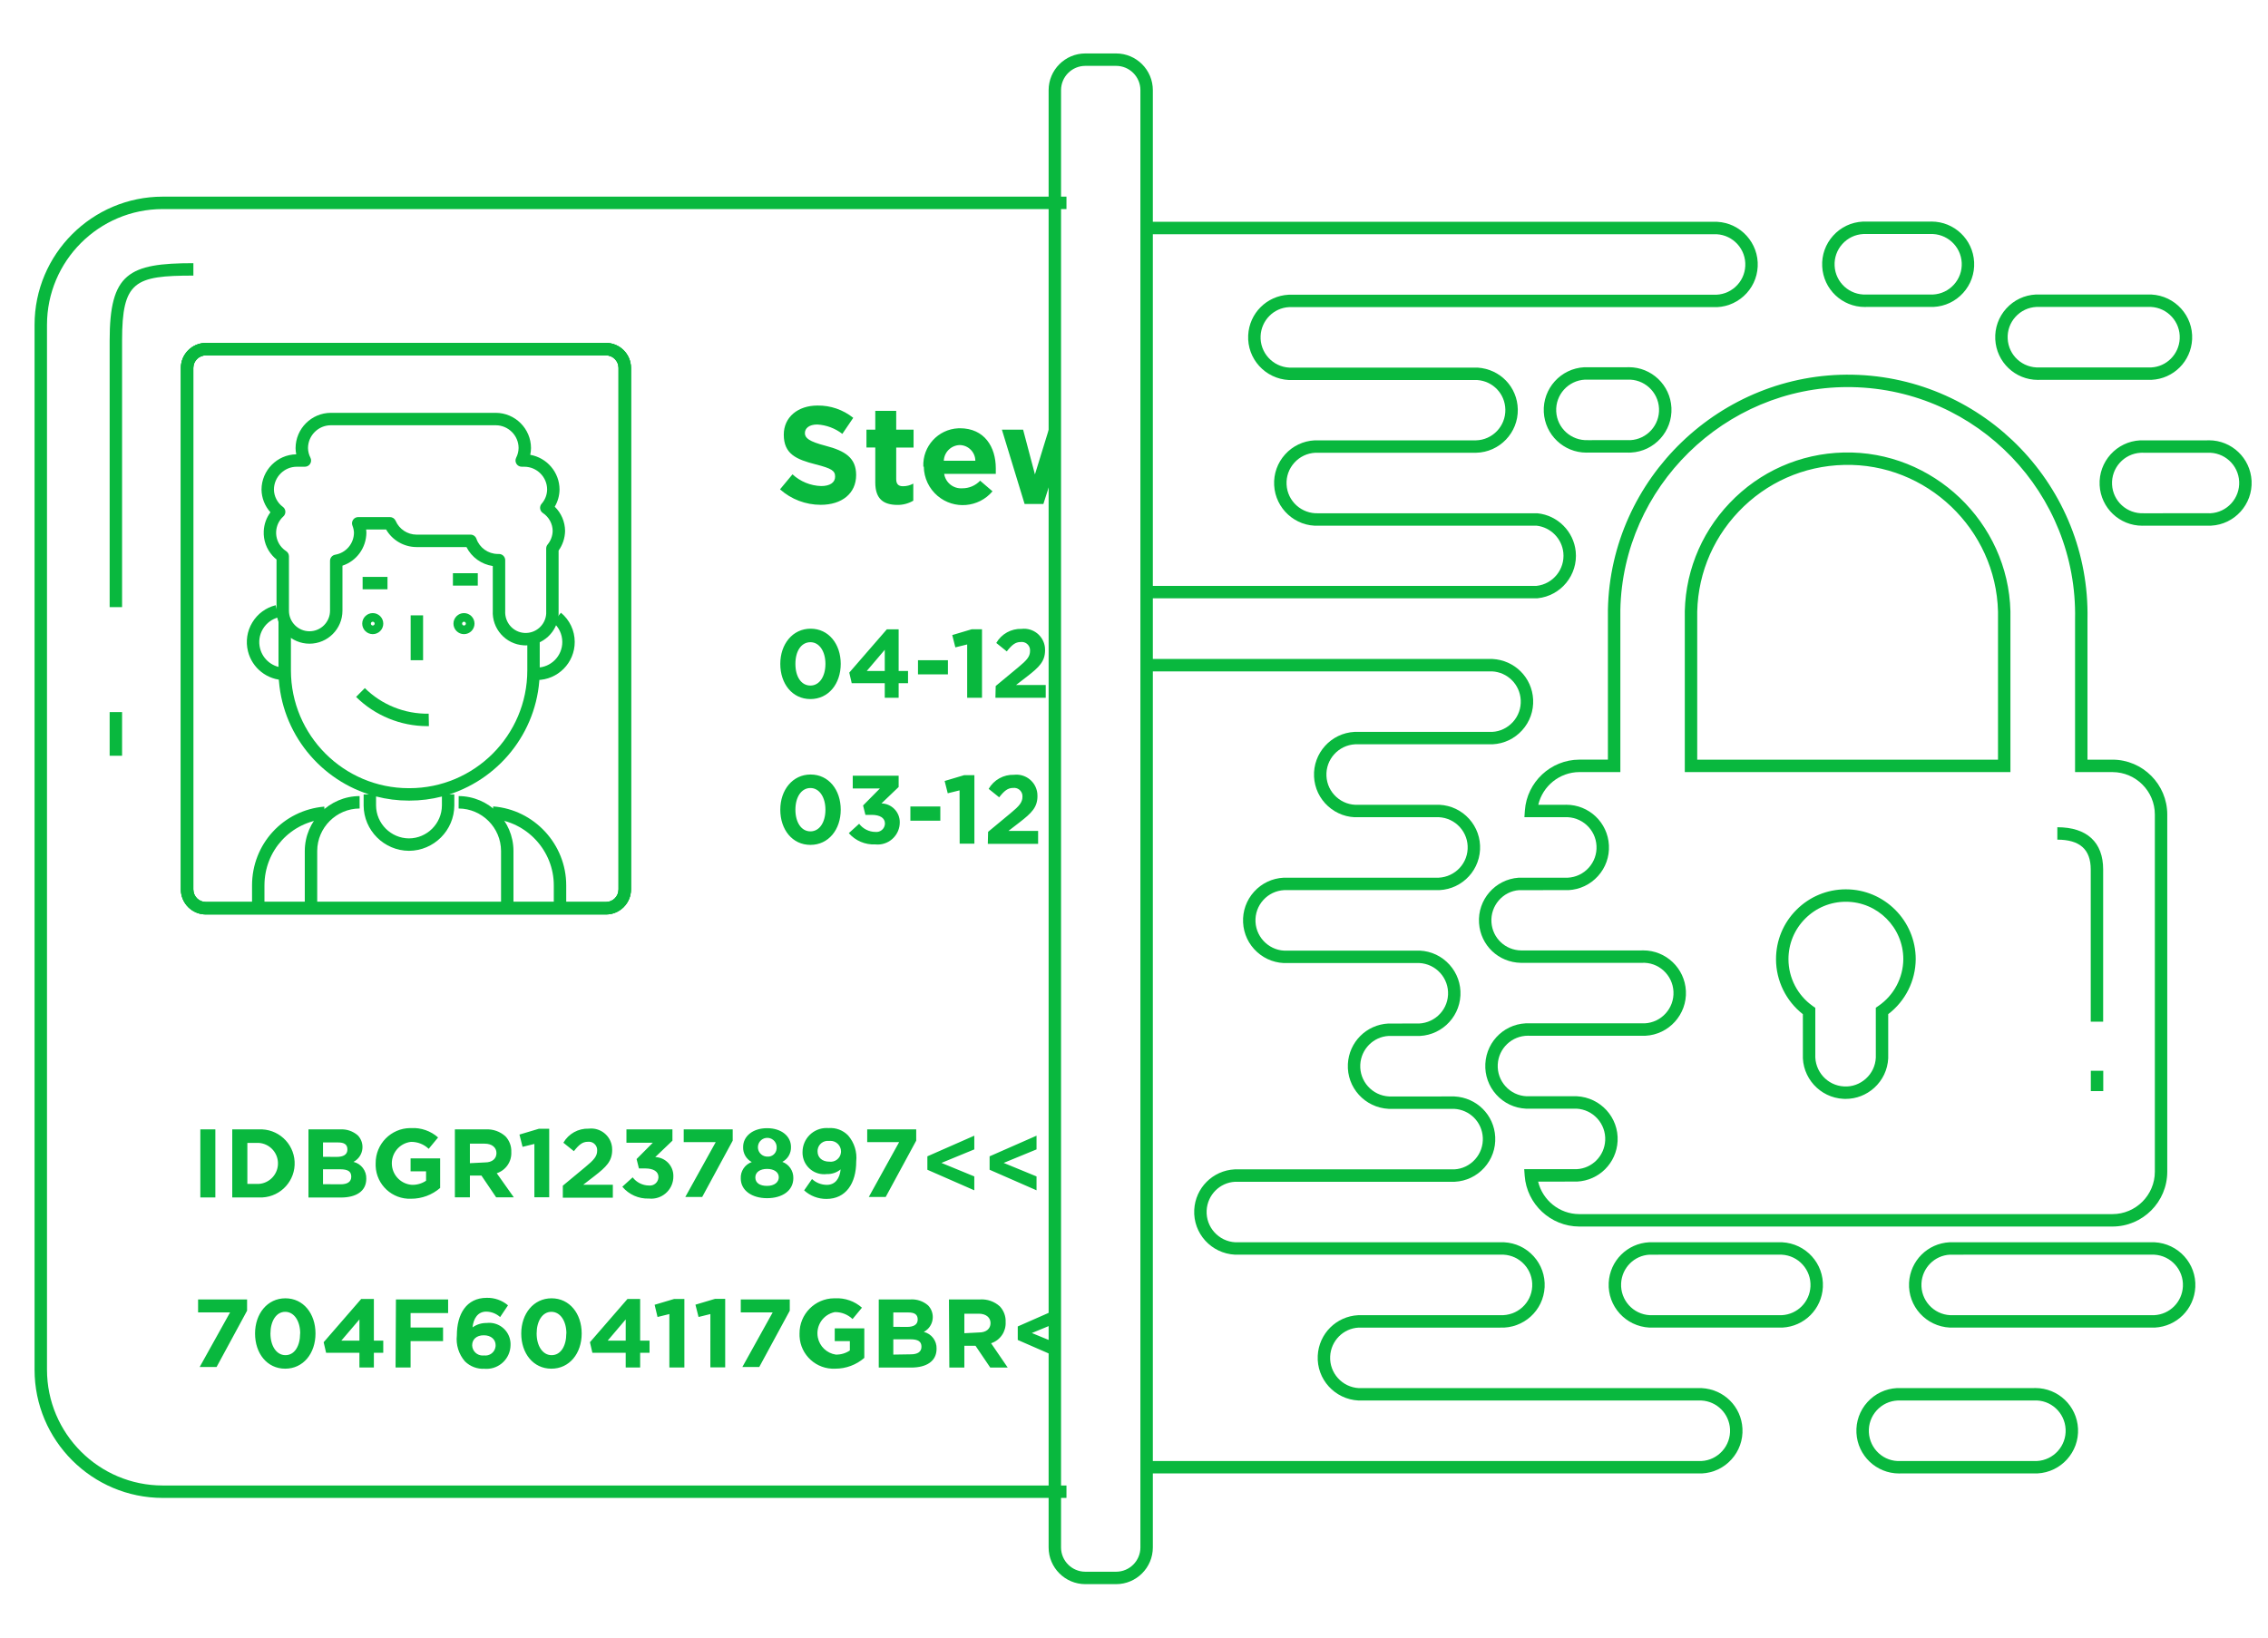
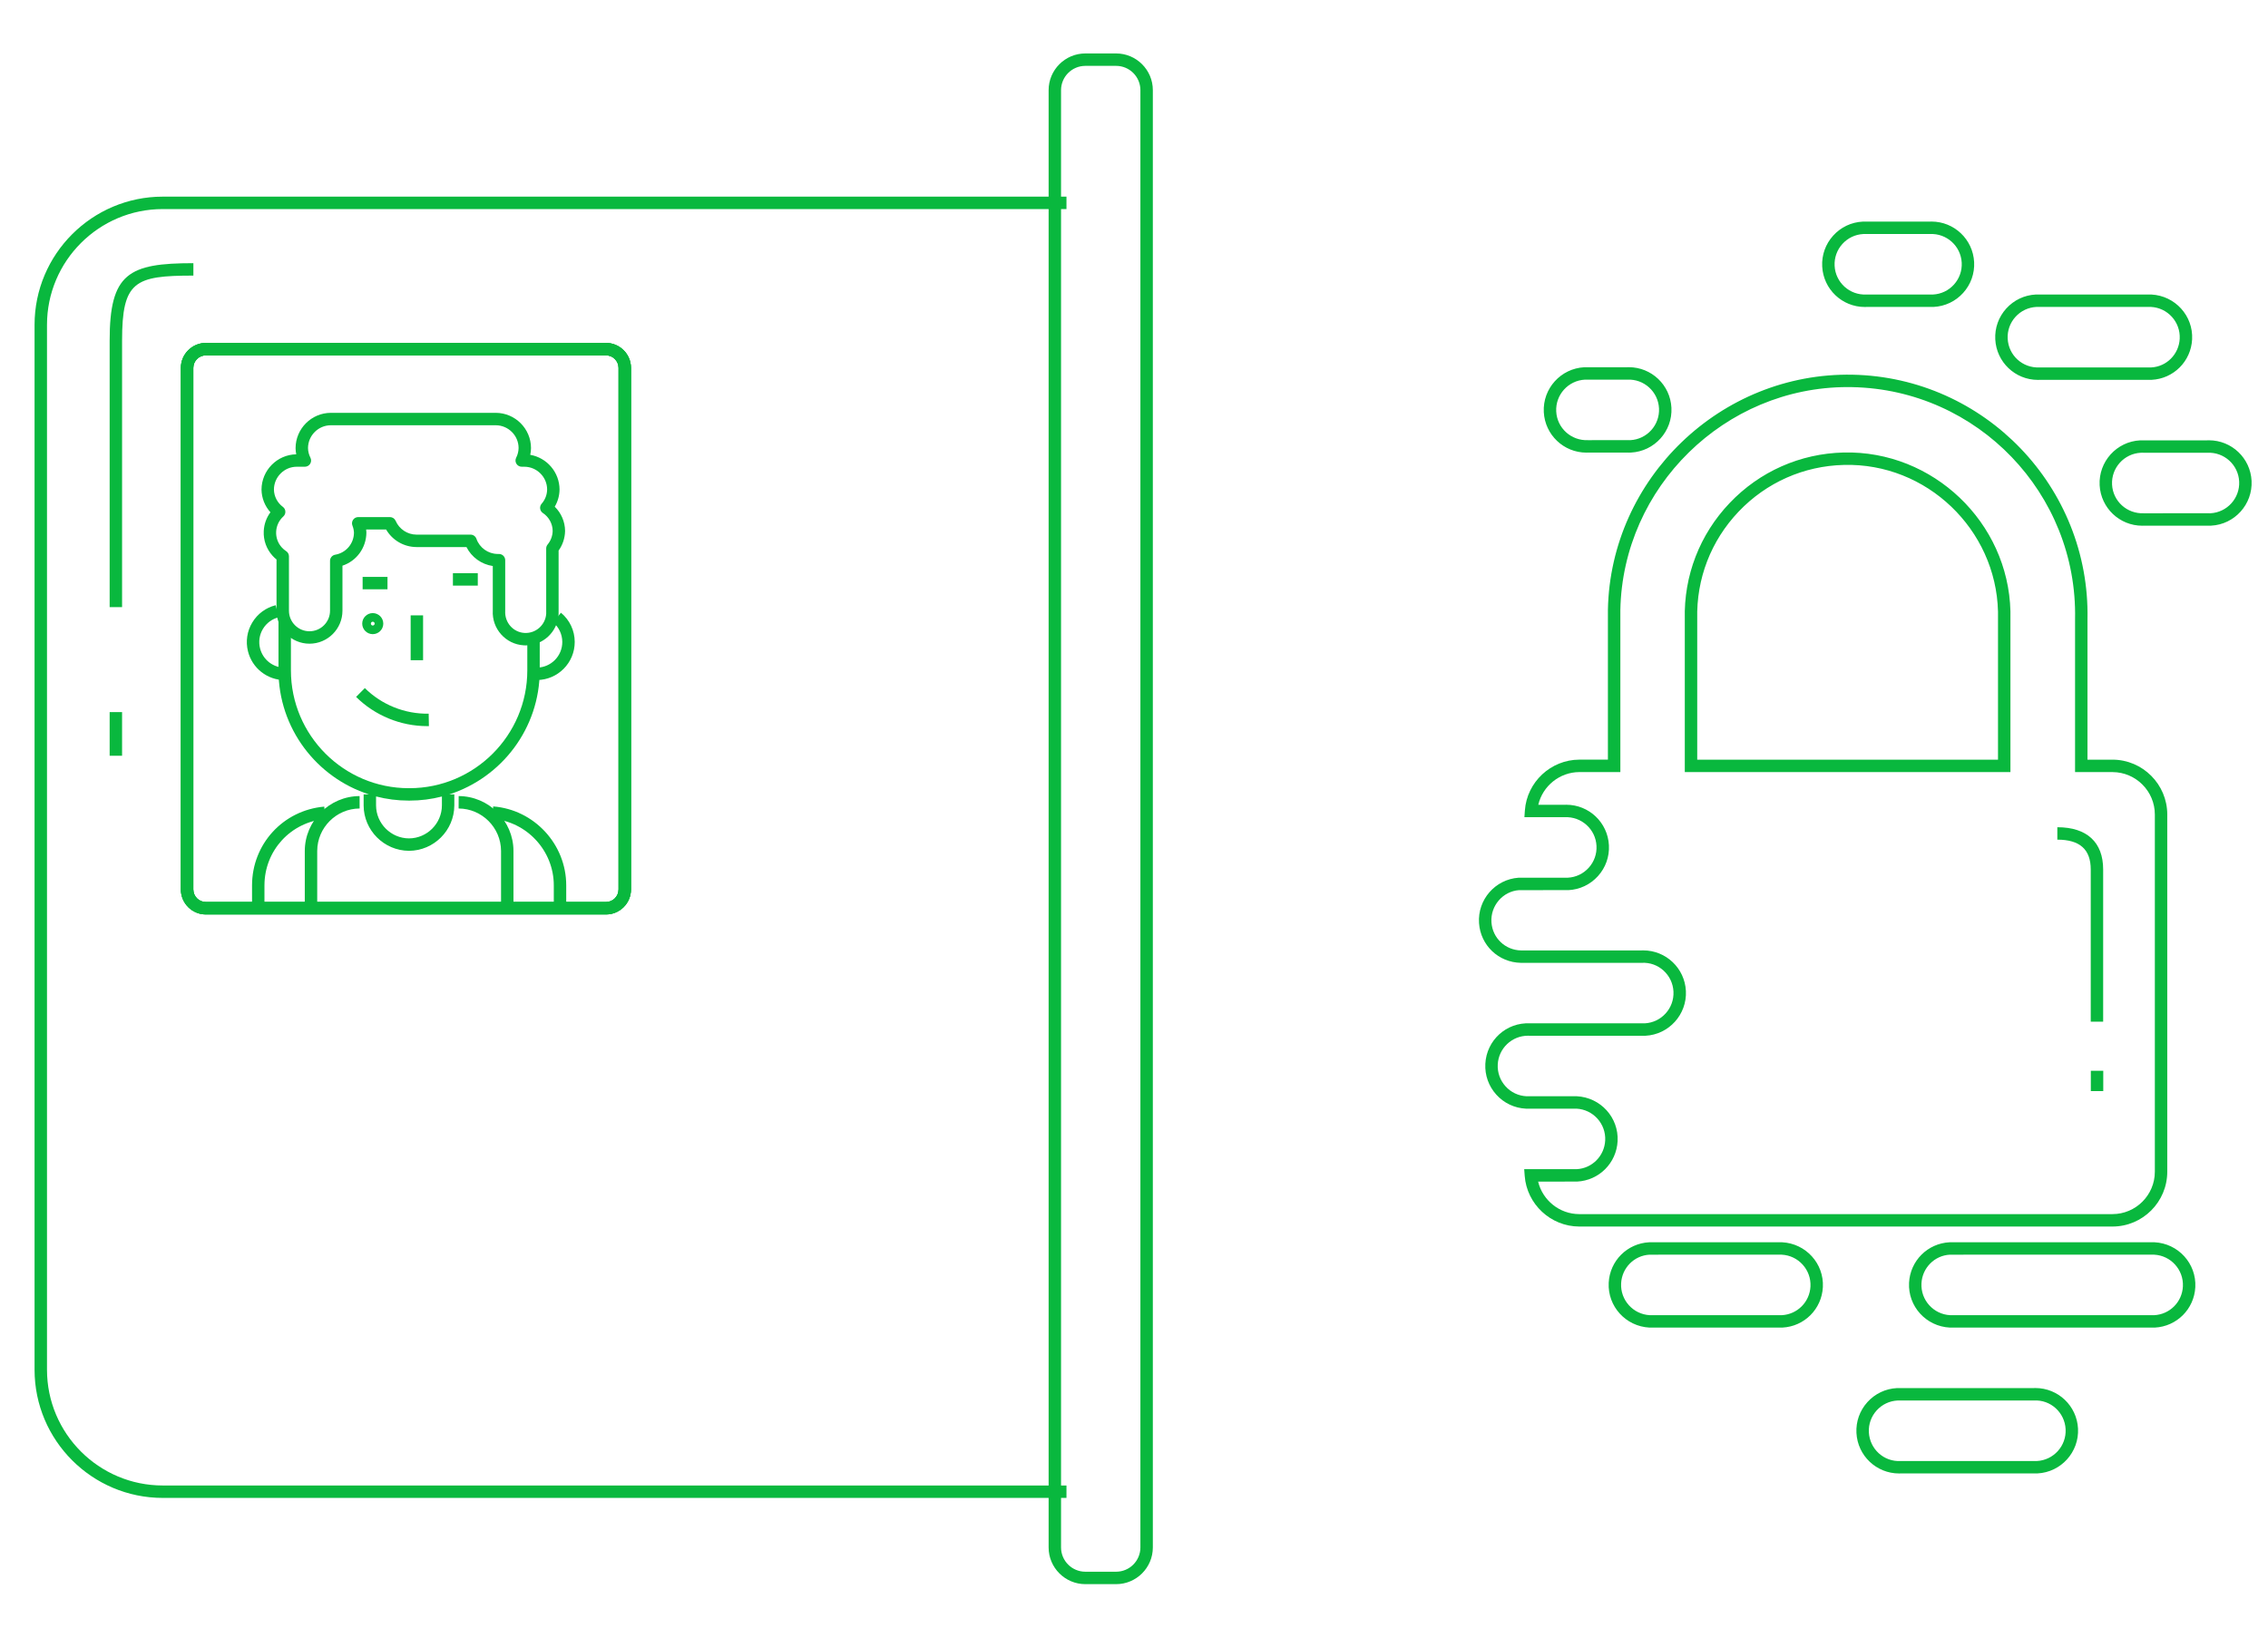
<svg xmlns="http://www.w3.org/2000/svg" xmlns:xlink="http://www.w3.org/1999/xlink" version="1.1" id="Layer_1" x="0px" y="0px" width="360px" height="260px" viewBox="0 0 360 260" enable-background="new 0 0 360 260" xml:space="preserve">
  <g>
    <path fill="#09B83E" d="M301.444,233.941c-3.612,0-6.586-2.828-6.77-6.438c-0.092-1.81,0.527-3.546,1.741-4.89   s2.88-2.136,4.688-2.227c0.226-0.012,0.46-0.012,0.69,0l20.984-0.001c0.066-0.005,0.184-0.008,0.299-0.008   c3.611,0,6.584,2.828,6.768,6.438c0.188,3.735-2.695,6.928-6.43,7.117c-0.233,0.012-0.459,0.012-0.686,0l-20.988,0.001   C301.676,233.938,301.56,233.941,301.444,233.941z M301.448,222.35c-0.08,0-0.16,0.002-0.24,0.006   c-1.287,0.065-2.467,0.626-3.328,1.579c-0.861,0.954-1.3,2.186-1.234,3.468c0.133,2.643,2.369,4.715,5.047,4.561l21.087-0.001   c0.26,0.009,0.375,0.009,0.539,0.001c2.646-0.134,4.691-2.398,4.557-5.048c-0.133-2.643-2.372-4.716-5.046-4.559l-21.087,0.001   C301.608,222.352,301.528,222.35,301.448,222.35z M342.008,210.781h-32.504c-3.784-0.19-6.669-3.383-6.479-7.118   c0.178-3.487,2.941-6.251,6.43-6.429l32.529-0.001c3.783,0.191,6.667,3.384,6.479,7.117c-0.178,3.489-2.942,6.253-6.429,6.43   L342.008,210.781z M341.933,199.204l-32.429,0.001c-2.424,0.125-4.385,2.085-4.51,4.559c-0.135,2.648,1.912,4.913,4.56,5.047   l32.384-0.001v0.001c2.472-0.127,4.429-2.087,4.554-4.56C346.626,201.604,344.581,199.339,341.933,199.204z M282.91,210.781   h-21.081c-3.783-0.19-6.668-3.383-6.479-7.118c0.176-3.487,2.939-6.251,6.429-6.429l21.087-0.001   c3.784,0.191,6.668,3.384,6.479,7.117c-0.178,3.489-2.941,6.253-6.43,6.43L282.91,210.781z M282.815,199.204l-20.986,0.001   c-2.424,0.126-4.384,2.085-4.509,4.559c-0.135,2.648,1.911,4.913,4.559,5.047l20.961-0.001c2.462-0.137,4.41-2.093,4.536-4.559   C287.51,201.604,285.464,199.339,282.815,199.204z M335.309,194.736h-84.653c-4.515-0.015-8.31-3.551-8.641-8.051l-0.078-1.059   h8.348c2.424-0.124,4.383-2.084,4.508-4.558c0.135-2.648-1.91-4.912-4.559-5.047l-7.399,0.001c-0.134,0.01-0.409,0.011-0.636-0.001   c-1.811-0.092-3.476-0.882-4.69-2.227c-1.214-1.345-1.832-3.081-1.741-4.89c0.19-3.727,3.322-6.623,7.118-6.43l17.648-0.001   c0.26,0.01,0.376,0.009,0.54,0.001c2.646-0.135,4.691-2.398,4.557-5.047c-0.134-2.643-2.373-4.712-5.047-4.56l-19.18,0.001   c-3.548-0.07-6.392-2.778-6.635-6.298c-0.257-3.723,2.563-6.961,6.284-7.218l7.264-0.002c0.26,0.01,0.377,0.009,0.54,0.001   c1.281-0.065,2.462-0.626,3.322-1.579c0.861-0.953,1.3-2.186,1.234-3.468c-0.133-2.643-2.379-4.686-5.047-4.56l-6.396,0.001   l0.073-1.055c0.315-4.518,4.109-8.068,8.639-8.083h4.543V98.296c-0.009-0.489-0.009-0.997,0-1.506   c0.418-20.828,17.917-37.693,38.825-37.298c20.985,0.421,37.717,17.836,37.297,38.823v22.295h3.99   c4.784,0.018,8.673,3.923,8.673,8.704v56.717C344.011,190.832,340.107,194.736,335.309,194.736z M244.146,187.6   c0.708,2.959,3.388,5.154,6.513,5.164h84.65c3.711,0,6.73-3.02,6.73-6.731v-56.717c0-3.698-3.009-6.717-6.706-6.731h-5.958V98.296   c0.399-19.919-15.465-36.433-35.364-36.832c-0.246-0.005-0.492-0.008-0.738-0.008c-19.499,0-35.683,15.868-36.074,35.373   c-0.01,0.482-0.01,0.965,0,1.448v24.306h-6.513c-3.137,0.011-5.819,2.219-6.515,5.194h4.146c0.066-0.005,0.184-0.008,0.299-0.008   c3.612,0,6.585,2.828,6.768,6.438c0.092,1.809-0.525,3.546-1.74,4.891c-1.214,1.344-2.879,2.135-4.688,2.228   c-0.233,0.011-0.459,0.011-0.687,0l-7.148,0.001c-2.568,0.179-4.565,2.473-4.384,5.111c0.172,2.493,2.188,4.411,4.687,4.461h19.11   c0.066-0.005,0.183-0.007,0.298-0.007c3.611,0,6.586,2.828,6.77,6.438c0.189,3.734-2.694,6.927-6.429,7.117   c-0.233,0.012-0.46,0.012-0.687,0l-17.651,0.001c-0.134-0.006-0.217-0.008-0.299-0.008c-2.56,0-4.668,2.006-4.798,4.565   c-0.065,1.283,0.373,2.515,1.234,3.468s2.042,1.514,3.325,1.578c0.16,0.008,0.325,0.008,0.489,0l7.498-0.001   c3.784,0.192,6.668,3.384,6.478,7.119c-0.177,3.487-2.939,6.251-6.428,6.429L244.146,187.6z M319.116,122.583h-51.688V98.296   c-0.169-6.878,2.36-13.435,7.122-18.436s11.186-7.848,18.089-8.017c14.192-0.34,26.129,11.091,26.477,25.211   c0.01,0.422,0.01,0.844,0,1.265V122.583z M269.401,120.611h47.743V98.296c0.01-0.414,0.01-0.804,0-1.195   c-0.319-13.042-11.314-23.628-24.457-23.286c-6.376,0.156-12.31,2.786-16.709,7.406c-4.398,4.62-6.734,10.675-6.577,17.051V120.611   z M340.045,83.468c-3.61,0-6.585-2.828-6.769-6.438c-0.188-3.734,2.695-6.927,6.43-7.117c0.228-0.012,0.46-0.012,0.688,0   l9.931-0.001c0.066-0.005,0.183-0.008,0.299-0.008c3.612,0,6.585,2.828,6.769,6.438c0.188,3.734-2.695,6.927-6.43,7.116   c-0.231,0.012-0.458,0.012-0.686,0l-9.934,0.001C340.277,83.465,340.161,83.468,340.045,83.468z M340.05,71.877   c-0.08,0-0.161,0.002-0.242,0.006c-2.649,0.135-4.694,2.399-4.561,5.047c0.134,2.642,2.367,4.677,5.047,4.56l10.031-0.001   c0.26,0.011,0.376,0.01,0.539,0.001c2.646-0.134,4.692-2.398,4.559-5.046c-0.135-2.643-2.374-4.69-5.048-4.56l-10.031,0.001   C340.212,71.879,340.131,71.877,340.05,71.877z M258.533,71.862c-0.115,0-0.23-0.003-0.345-0.009l-6.073,0.001   c-0.066,0.005-0.183,0.008-0.298,0.008c-3.611,0-6.585-2.828-6.77-6.438c-0.188-3.735,2.695-6.927,6.431-7.117   c0.233-0.012,0.459-0.012,0.686,0l6.075-0.001c0.066-0.005,0.183-0.008,0.299-0.008c3.611,0,6.585,2.829,6.768,6.438   c0.188,3.734-2.695,6.927-6.429,7.116C258.763,71.859,258.647,71.862,258.533,71.862z M258.239,69.882   c0.264,0.011,0.375,0.009,0.536,0.001c2.649-0.135,4.694-2.399,4.56-5.047c-0.133-2.643-2.384-4.696-5.046-4.56l-6.174,0.001   c-0.26-0.01-0.375-0.009-0.539-0.001c-2.646,0.134-4.691,2.398-4.558,5.047c0.134,2.642,2.368,4.672,5.047,4.56L258.239,69.882z    M323.478,60.316c-3.611,0-6.584-2.828-6.768-6.438c-0.092-1.809,0.527-3.546,1.741-4.89c1.215-1.344,2.88-2.135,4.688-2.227   c0.231-0.011,0.459-0.011,0.687,0l17.651-0.001c3.783,0.191,6.668,3.384,6.479,7.118c-0.178,3.488-2.941,6.252-6.429,6.429   l-17.75,0.001C323.71,60.313,323.594,60.316,323.478,60.316z M323.482,48.725c-0.081,0-0.163,0.002-0.245,0.006   c-1.281,0.065-2.461,0.625-3.323,1.579c-0.861,0.953-1.299,2.185-1.233,3.468c0.133,2.642,2.363,4.685,5.046,4.559l17.75-0.001   c2.423-0.124,4.384-2.084,4.509-4.558c0.134-2.649-1.911-4.913-4.559-5.047l-17.65,0.001   C323.646,48.727,323.564,48.725,323.482,48.725z M296.005,48.74c-3.611,0-6.584-2.828-6.767-6.438   c-0.092-1.809,0.526-3.546,1.741-4.89c1.214-1.344,2.879-2.135,4.688-2.227c0.228-0.012,0.459-0.012,0.688,0l9.931-0.001   c0.066-0.005,0.183-0.008,0.298-0.008c3.612,0,6.585,2.828,6.77,6.438c0.091,1.81-0.527,3.546-1.741,4.89   c-1.215,1.344-2.88,2.134-4.689,2.226c-0.226,0.012-0.456,0.012-0.688,0l-9.93,0.001C296.238,48.737,296.12,48.74,296.005,48.74z    M296.011,37.149c-0.081,0-0.162,0.002-0.243,0.006c-1.283,0.065-2.464,0.626-3.326,1.579c-0.86,0.954-1.299,2.185-1.233,3.468   c0.134,2.643,2.375,4.687,5.046,4.559l10.032-0.001c0.264,0.011,0.374,0.009,0.536,0.001c1.284-0.065,2.465-0.626,3.326-1.579   c0.86-0.954,1.3-2.185,1.234-3.468c-0.134-2.643-2.386-4.688-5.047-4.56l-10.031,0.001   C296.173,37.151,296.092,37.149,296.011,37.149z" />
-     <path fill="#09B83E" d="M182.331,233.934v-1.972h87.768c1.232-0.063,2.413-0.624,3.275-1.578c0.86-0.953,1.299-2.186,1.233-3.469   c-0.125-2.473-2.086-4.434-4.559-4.559l-54.403,0.001c-3.785-0.191-6.669-3.384-6.48-7.117c0.178-3.489,2.941-6.253,6.43-6.43   l22.517-0.001c2.713,0.128,4.963-1.911,5.097-4.559c0.065-1.283-0.373-2.515-1.233-3.467c-0.861-0.954-2.042-1.515-3.325-1.58   c-0.163-0.008-0.327-0.008-0.489,0l-42.121,0.001c-3.785-0.191-6.669-3.384-6.48-7.117c0.179-3.488,2.942-6.252,6.43-6.43   l34.868-0.001c1.232-0.063,2.413-0.624,3.274-1.577c0.86-0.954,1.299-2.186,1.233-3.469c-0.125-2.475-2.084-4.433-4.558-4.559   l-10.379,0.001c-3.785-0.191-6.669-3.384-6.48-7.118c0.179-3.488,2.942-6.252,6.43-6.43l4.37-0.001   c2.696,0.135,4.964-1.909,5.098-4.558c0.065-1.283-0.374-2.515-1.234-3.468c-0.861-0.953-2.042-1.514-3.325-1.578   c-0.163-0.008-0.325-0.009-0.489,0l-20.414,0.001c-1.756,0.084-3.496-0.528-4.84-1.742c-1.345-1.215-2.136-2.88-2.228-4.689   s0.527-3.546,1.741-4.89c1.215-1.345,2.879-2.135,4.688-2.227c0.226-0.013,0.458-0.013,0.69,0l23.427-0.001   c2.699,0.133,4.963-1.909,5.097-4.558c0.065-1.284-0.373-2.516-1.233-3.468c-0.861-0.953-2.042-1.515-3.325-1.58   c-0.164-0.008-0.325-0.008-0.486,0l-12.268,0.001c-1.757,0.09-3.497-0.528-4.841-1.742c-1.344-1.214-2.136-2.879-2.227-4.688   c-0.189-3.735,2.695-6.927,6.43-7.117c0.228-0.012,0.457-0.012,0.688,0l21.179-0.001c1.232-0.064,2.413-0.625,3.275-1.578   c0.861-0.954,1.299-2.185,1.233-3.468c-0.125-2.474-2.086-4.434-4.559-4.56l-54.195,0.001v-1.972h54.245   c3.537,0.178,6.301,2.942,6.479,6.431c0.091,1.809-0.527,3.545-1.741,4.89c-1.215,1.344-2.88,2.135-4.688,2.226l-21.28,0.001   c-0.215-0.009-0.378-0.009-0.537-0.001c-2.648,0.135-4.695,2.399-4.561,5.048c0.064,1.283,0.625,2.463,1.578,3.325   c0.954,0.861,2.178,1.297,3.469,1.234l12.267-0.001c0.18-0.011,0.407-0.011,0.639,0.001c1.809,0.091,3.474,0.883,4.688,2.227   c1.215,1.345,1.832,3.08,1.74,4.89c-0.19,3.733-3.356,6.611-7.116,6.43l-23.43,0.001c-0.214-0.01-0.375-0.01-0.533-0.002   c-1.288,0.065-2.469,0.626-3.329,1.579c-0.861,0.953-1.3,2.185-1.234,3.468c0.134,2.649,2.424,4.716,5.047,4.56l20.415-0.001   c0.182-0.011,0.409-0.011,0.636,0.001c1.812,0.092,3.477,0.883,4.69,2.227c1.215,1.344,1.833,3.08,1.741,4.89   c-0.19,3.734-3.383,6.621-7.117,6.43h-4.27c-2.424,0.125-4.385,2.085-4.51,4.56c-0.134,2.647,1.911,4.912,4.56,5.047l10.379-0.001   c3.538,0.178,6.301,2.94,6.479,6.429c0.091,1.81-0.526,3.546-1.74,4.891c-1.215,1.344-2.88,2.136-4.688,2.227l-34.867,0.001   c-2.424,0.125-4.385,2.085-4.51,4.56c-0.134,2.646,1.911,4.911,4.56,5.046l42.022-0.001c0.18-0.009,0.407-0.01,0.636,0.001   c1.812,0.092,3.477,0.883,4.691,2.228c1.214,1.343,1.831,3.08,1.739,4.889c-0.19,3.733-3.354,6.605-7.116,6.43l-22.416,0.001   c-2.425,0.125-4.385,2.084-4.51,4.559c-0.134,2.647,1.911,4.912,4.56,5.047l54.403-0.001c3.537,0.179,6.301,2.942,6.479,6.43   c0.092,1.81-0.526,3.546-1.741,4.89c-1.214,1.345-2.879,2.137-4.688,2.228L182.331,233.934z M292.952,174.471   c-0.117,0-0.234-0.003-0.352-0.009c-3.733-0.19-6.617-3.383-6.429-7.117l-0.001-6.323c-2.674-2.09-4.258-5.313-4.262-8.724   c-0.004-2.961,1.146-5.747,3.238-7.844c2.092-2.096,4.874-3.253,7.837-3.257c0.003,0,0.007,0,0.011,0   c6.107,0,11.08,4.966,11.089,11.075v0.007c-0.021,3.439-1.644,6.666-4.366,8.735v6.38c0.011,0.178,0.012,0.408-0.001,0.641   c-0.091,1.807-0.883,3.472-2.226,4.687C296.233,173.856,294.634,174.471,292.952,174.471z M292.995,143.17   c-0.003,0-0.006,0-0.009,0c-2.435,0.003-4.723,0.954-6.442,2.677c-1.72,1.724-2.665,4.014-2.662,6.449   c0.004,2.947,1.44,5.724,3.845,7.426l0.416,0.296v7.377c-0.135,2.698,1.91,4.963,4.559,5.098c1.29,0.077,2.515-0.375,3.468-1.234   c0.953-0.861,1.514-2.042,1.578-3.325c0.009-0.164,0.009-0.324,0.001-0.484l-0.002-7.456l0.428-0.294   c2.447-1.682,3.92-4.459,3.938-7.429C302.103,147.249,298.015,143.17,292.995,143.17z M244.001,94.992H182.63V93.02h61.27   c2.613-0.292,4.517-2.644,4.25-5.267c-0.229-2.244-2.013-4.042-4.25-4.292h-34.587c-3.676,0.188-6.876-2.696-7.066-6.43   c-0.092-1.809,0.526-3.546,1.741-4.89c1.214-1.344,2.879-2.135,4.688-2.227c0.23-0.013,0.46-0.013,0.688,0l24.904-0.001   c2.623-0.052,4.731-2.246,4.678-4.889c-0.05-2.5-1.968-4.514-4.463-4.687l-29.877,0.002c-3.784-0.191-6.669-3.384-6.48-7.118   c0.178-3.488,2.941-6.252,6.431-6.429l67.374-0.001c1.346,0.068,2.565-0.373,3.52-1.233c0.953-0.861,1.514-2.042,1.578-3.325   c0.135-2.648-1.912-4.912-4.56-5.047c-0.162-0.008-0.325-0.008-0.486,0l-89.65,0.001v-1.972h89.599   c0.181-0.011,0.409-0.011,0.639,0.001c3.733,0.189,6.618,3.381,6.429,7.116c-0.091,1.809-0.883,3.474-2.227,4.688   c-1.345,1.214-3.098,1.837-4.891,1.74l-67.274,0.001c-2.425,0.124-4.385,2.084-4.51,4.558c-0.135,2.649,1.911,4.913,4.56,5.047   l29.896-0.001c3.589,0.246,6.297,3.09,6.367,6.618c0.074,3.731-2.9,6.826-6.631,6.901h-24.975c-0.212-0.009-0.375-0.01-0.536-0.001   c-1.284,0.065-2.465,0.626-3.326,1.58c-0.861,0.953-1.3,2.185-1.233,3.468c0.134,2.648,2.389,4.675,5.046,4.56l34.738-0.001   l0.051,0.005c3.186,0.324,5.734,2.873,6.06,6.06c0.378,3.721-2.341,7.055-6.06,7.434L244.001,94.992z" />
    <g>
      <path fill="#09B83E" d="M169.281,237.822H25.84c-11.223,0-20.354-9.131-20.354-20.354V51.575c0-11.223,9.13-20.354,20.354-20.354    h143.441v1.972H25.84c-10.135,0-18.381,8.246-18.381,18.382v165.894c0,10.135,8.246,18.381,18.381,18.381h143.441V237.822z" />
      <path fill="#09B83E" d="M96.19,145.185H32.678c-2.187,0-3.966-1.778-3.966-3.966V58.414c0-2.187,1.779-3.966,3.966-3.966H96.19    c2.187,0,3.965,1.779,3.965,3.966v82.805C100.155,143.406,98.376,145.185,96.19,145.185z M32.678,56.42    c-1.099,0-1.994,0.895-1.994,1.994v82.805c0,1.099,0.895,1.993,1.994,1.993H96.19c1.099,0,1.993-0.895,1.993-1.993V58.414    c0-1.099-0.894-1.994-1.993-1.994H32.678z" />
      <g>
        <defs>
          <path id="SVGID_1_" d="M96.19,145.185H32.678c-2.187,0-3.966-1.778-3.966-3.966V58.414c0-2.187,1.779-3.966,3.966-3.966H96.19      c2.187,0,3.965,1.779,3.965,3.966v82.805C100.155,143.406,98.376,145.185,96.19,145.185z M32.678,56.42      c-1.099,0-1.994,0.895-1.994,1.994v82.805c0,1.099,0.895,1.993,1.994,1.993H96.19c1.099,0,1.993-0.895,1.993-1.993V58.414      c0-1.099-0.894-1.994-1.993-1.994H32.678z" />
        </defs>
        <use xlink:href="#SVGID_1_" overflow="visible" fill="#09B83E" />
        <clipPath id="SVGID_2_">
          <use xlink:href="#SVGID_1_" overflow="visible" />
        </clipPath>
        <path clip-path="url(#SVGID_2_)" fill="#09B83E" d="M96.19,145.185H32.678c-2.187,0-3.966-1.778-3.966-3.966V58.414     c0-2.187,1.779-3.966,3.966-3.966H96.19c2.187,0,3.965,1.779,3.965,3.966v82.805C100.155,143.406,98.376,145.185,96.19,145.185z      M32.678,56.42c-1.099,0-1.994,0.895-1.994,1.994v82.805c0,1.099,0.895,1.993,1.994,1.993H96.19c1.099,0,1.993-0.895,1.993-1.993     V58.414c0-1.099-0.894-1.994-1.993-1.994H32.678z" />
      </g>
      <path fill="#09B83E" d="M333.851,173.234h-1.973v-3.232h1.973V173.234z M333.836,162.21h-1.972v-24.165    c0-3.186-1.734-4.734-5.302-4.734v-1.972c4.69,0,7.273,2.381,7.273,6.706V162.21z M19.377,119.988h-1.972v-6.928h1.972V119.988z     M19.377,96.389h-1.972V54.078c0-10.681,2.994-12.294,13.292-12.294v1.972c-9.32,0-11.32,0.889-11.32,10.322V96.389z" />
      <path fill="#09B83E" d="M177.162,251.514h-4.886c-3.213,0-5.828-2.614-5.828-5.827V14.314c0-3.213,2.615-5.828,5.828-5.828h4.886    c3.214,0,5.828,2.615,5.828,5.828v231.372C182.99,248.899,180.376,251.514,177.162,251.514z M172.276,10.458    c-2.126,0-3.856,1.729-3.856,3.856v231.372c0,2.126,1.729,3.855,3.856,3.855h4.886c2.126,0,3.855-1.729,3.855-3.855V14.314    c0-2.126-1.729-3.856-3.855-3.856H172.276z" />
      <g>
        <path fill="#09B83E" d="M89.876,143.557h-1.972v-2.979c0.009-5.507-4.283-10.152-9.772-10.577l0.152-1.966     c6.511,0.504,11.604,6.015,11.592,12.545V143.557z M41.978,143.557h-1.972v-2.979c0-6.56,4.928-11.939,11.463-12.513l0.172,1.965     c-5.509,0.483-9.664,5.018-9.664,10.548V143.557z M45.206,107.983c-2.773-0.005-5.177-1.89-5.846-4.581     c-0.389-1.565-0.145-3.188,0.687-4.569c0.832-1.382,2.151-2.356,3.716-2.745l0.476,1.914c-1.054,0.262-1.942,0.918-2.502,1.848     c-0.56,0.93-0.724,2.022-0.462,3.076c0.45,1.813,2.068,3.081,3.935,3.085L45.206,107.983z M85.214,107.968l-0.008-1.972     c2.241-0.009,4.058-1.839,4.048-4.08c-0.005-1.208-0.541-2.343-1.471-3.114l1.258-1.519c1.382,1.144,2.178,2.83,2.185,4.625     C91.24,105.236,88.542,107.955,85.214,107.968z" />
        <path fill="#09B83E" d="M81.503,143.812h-1.972v-8.717c-0.015-3.695-3.036-6.716-6.735-6.731l0.008-1.972     c4.778,0.019,8.681,3.921,8.699,8.7V143.812z M50.351,143.796h-1.972v-8.701c0.018-4.782,3.921-8.685,8.7-8.703l0.007,1.972     c-3.7,0.015-6.721,3.036-6.735,6.735V143.796z M64.922,135.083c-3.957-0.018-7.184-3.246-7.203-7.194v-1.763h0.853     c-8.325-2.676-14.366-10.493-14.366-19.696v-7.747h1.972v7.747c0,10.316,8.393,18.709,18.709,18.709h0.104     c10.317,0,18.709-8.393,18.709-18.709v-5.155h1.972v5.155c0,9.203-6.041,17.02-14.365,19.696h0.808v1.758     C72.098,131.837,68.871,135.065,64.922,135.083z M59.692,126.451v1.433c0.014,2.867,2.36,5.213,5.23,5.226     c2.862-0.013,5.209-2.359,5.223-5.231v-1.417c-1.648,0.424-3.374,0.649-5.152,0.649h-0.104     C63.095,127.112,61.353,126.883,59.692,126.451z M67.156,104.822h-1.972V97.7h1.972V104.822z M61.507,93.562h-3.948v-1.972h3.948     V93.562z M75.839,92.98h-3.948v-1.972h3.948V92.98z" />
-         <path fill="#09B83E" d="M73.648,100.683c-0.921,0-1.671-0.75-1.671-1.671c0-0.921,0.75-1.671,1.671-1.671     c0.922,0,1.672,0.75,1.672,1.671C75.32,99.933,74.57,100.683,73.648,100.683z M73.648,98.71c-0.166,0-0.3,0.135-0.3,0.301     c0,0.167,0.135,0.301,0.3,0.301c0.167,0,0.301-0.135,0.301-0.301C73.95,98.845,73.815,98.71,73.648,98.71z" />
        <path fill="#09B83E" d="M59.167,100.683c-0.921,0-1.671-0.75-1.671-1.671c0-0.921,0.75-1.671,1.671-1.671     c0.922,0,1.671,0.75,1.671,1.671C60.839,99.933,60.089,100.683,59.167,100.683z M59.167,98.71c-0.166,0-0.301,0.135-0.301,0.301     c0,0.167,0.135,0.301,0.301,0.301c0.167,0,0.301-0.135,0.301-0.301C59.469,98.845,59.334,98.71,59.167,98.71z" />
        <path fill="#09B83E" d="M67.794,115.286c-4.196,0-8.29-1.681-11.273-4.639l1.389-1.4c2.674,2.651,6.35,4.13,10.134,4.064     l0.036,1.972C67.985,115.285,67.89,115.286,67.794,115.286z" />
        <path fill="#09B83E" d="M83.448,102.469L83.448,102.469c-0.104,0-0.208-0.003-0.313-0.01c-2.88-0.17-5.084-2.653-4.914-5.532     l-0.001-7.06c-1.797-0.264-3.362-1.392-4.178-3.01H66.11c-2.006-0.01-3.832-1.084-4.822-2.786H58.12     c0.019,0.155,0.031,0.312,0.037,0.468c-0.013,2.45-1.568,4.537-3.799,5.273v7.157c-0.001,2.882-2.347,5.228-5.229,5.229     c-2.886,0-5.233-2.346-5.235-5.229v-8.139c-0.223-0.18-0.432-0.377-0.625-0.589c-0.978-1.08-1.477-2.476-1.404-3.932     c0.054-1.091,0.424-2.118,1.062-2.975c-0.885-0.979-1.4-2.266-1.417-3.602c0.01-3.06,2.475-5.55,5.511-5.601     c-0.064-0.325-0.099-0.654-0.103-0.983c0.01-3.086,2.516-5.592,5.586-5.603h26.194c3.074,0.01,5.58,2.516,5.589,5.586     c-0.004,0.365-0.045,0.728-0.12,1.081c2.628,0.456,4.641,2.753,4.649,5.504c-0.011,0.974-0.277,1.913-0.761,2.731     c1.027,1.004,1.626,2.383,1.64,3.848c-0.02,1.132-0.383,2.218-1.028,3.116v9.572c0.011,0.148,0.011,0.356-0.002,0.563     C88.504,100.307,86.211,102.469,83.448,102.469z M79.206,87.954c0.544,0,0.986,0.441,0.986,0.986v8.045     c-0.108,1.853,1.265,3.399,3.059,3.506c1.804,0.102,3.342-1.276,3.448-3.062c0.008-0.129,0.008-0.257,0-0.385l-0.002-9.966     c0-0.23,0.081-0.453,0.227-0.629c0.503-0.606,0.788-1.373,0.801-2.16c-0.011-1.129-0.592-2.201-1.556-2.841     c-0.237-0.157-0.395-0.41-0.432-0.693s0.05-0.567,0.238-0.781c0.552-0.625,0.861-1.43,0.871-2.265     c-0.006-1.975-1.631-3.6-3.621-3.606h-0.414c-0.344,0-0.663-0.179-0.842-0.472c-0.179-0.293-0.192-0.658-0.036-0.964     c0.244-0.475,0.376-1.009,0.383-1.544c-0.006-1.974-1.631-3.599-3.621-3.605H52.508c-1.987,0.006-3.611,1.631-3.618,3.621     c0.007,0.519,0.139,1.052,0.383,1.528c0.156,0.306,0.143,0.67-0.037,0.964c-0.179,0.293-0.498,0.472-0.841,0.472H47.1     c-1.987,0.006-3.611,1.631-3.618,3.621c0.013,1.071,0.542,2.104,1.417,2.749c0.238,0.175,0.385,0.449,0.399,0.744     s-0.104,0.582-0.323,0.78c-0.689,0.625-1.094,1.48-1.141,2.41s0.272,1.821,0.897,2.51c0.202,0.224,0.433,0.42,0.685,0.584     c0.28,0.181,0.45,0.493,0.45,0.827v8.641c0.001,1.796,1.463,3.257,3.259,3.257c1.798-0.001,3.259-1.462,3.26-3.258v-7.925     c0-0.481,0.347-0.892,0.822-0.972c1.716-0.291,2.968-1.764,2.978-3.503c-0.013-0.357-0.096-0.748-0.243-1.12     c-0.121-0.304-0.083-0.648,0.101-0.918c0.183-0.271,0.488-0.433,0.815-0.433h5.036c0.393,0,0.749,0.234,0.905,0.595     c0.572,1.324,1.874,2.184,3.316,2.191h8.576c0.419,0,0.792,0.264,0.931,0.66c0.501,1.428,1.855,2.396,3.368,2.41H79.206z" />
      </g>
    </g>
    <g>
      <g>
        <defs>
          <rect id="SVGID_3_" x="2.599" y="29.511" width="165.55" height="207.906" />
        </defs>
        <clipPath id="SVGID_4_">
          <use xlink:href="#SVGID_3_" overflow="visible" />
        </clipPath>
-         <path clip-path="url(#SVGID_4_)" fill="#09B83E" d="M123.812,77.692l1.981-2.384c1.246,1.151,2.865,1.813,4.56,1.862     c1.37,0,2.205-0.551,2.205-1.49c0-0.938-0.521-1.296-3.084-1.952c-3.084-0.79-5.065-1.639-5.065-4.723     c0-2.771,2.235-4.618,5.349-4.618c2.062-0.03,4.069,0.66,5.676,1.952l-1.729,2.548c-1.145-0.887-2.532-1.406-3.978-1.49     c-1.296,0-1.966,0.596-1.966,1.37c0,0.775,0.655,1.326,3.292,2.011c3.099,0.805,4.842,1.922,4.842,4.633     c0,2.98-2.309,4.738-5.617,4.738C127.894,80.151,125.593,79.276,123.812,77.692z M138.933,76.604v-5.558h-1.4v-2.831h1.4v-2.979     h3.322v2.979h2.756v2.846h-2.756v5.006c0,0.76,0.328,1.132,1.073,1.132c0.573,0.002,1.137-0.142,1.639-0.417v2.711     c-0.793,0.465-1.702,0.698-2.622,0.67C140.319,80.121,138.933,79.301,138.933,76.604z M146.561,74.087     c-0.148-3.214,2.337-5.939,5.551-6.088l0.245-0.006c3.918,0,5.706,2.98,5.706,6.361v0.879h-8.194     c0.213,1.391,1.456,2.388,2.86,2.294c1.076,0.014,2.107-0.424,2.846-1.207l1.966,1.684c-2.203,2.608-6.104,2.937-8.712,0.733     c-1.372-1.159-2.172-2.856-2.193-4.651H146.561z M154.815,73.148c-0.016-1.362-1.112-2.464-2.473-2.488     c-1.366,0.038-2.471,1.123-2.533,2.488H154.815z M159.031,68.216h3.367l1.877,7.107l2.205-7.151h2.861l2.234,7.167l1.922-7.122     h3.292l-3.65,11.8h-2.979l-2.25-7.181l-2.294,7.181h-2.98L159.031,68.216z M177.654,76.515c0-2.563,1.951-3.739,4.723-3.739     c0.974-0.01,1.942,0.151,2.86,0.477v-0.194c0-1.371-0.849-2.146-2.518-2.146c-1.108,0.003-2.206,0.221-3.233,0.641l-0.834-2.533     c1.4-0.643,2.928-0.963,4.469-0.938c1.444-0.111,2.872,0.361,3.964,1.311c0.905,1.027,1.361,2.374,1.266,3.739v6.794h-3.218     v-1.266c-0.896,1.006-2.199,1.553-3.546,1.49c-2,0.165-3.756-1.324-3.921-3.325C177.658,76.722,177.654,76.619,177.654,76.515z      M185.282,75.8v-0.596c-0.667-0.292-1.388-0.439-2.116-0.432c-1.489,0-2.295,0.566-2.295,1.653c0,1.088,0.746,1.49,1.818,1.49     c1.55-0.075,2.593-0.924,2.593-2.13V75.8z M191.301,68.216h3.322v2.339c0.485-1.631,2.042-2.704,3.74-2.578v3.472h-0.179     c-2.206,0-3.562,1.326-3.562,4.127v4.32h-3.322V68.216z M200.984,76.604v-5.558h-1.4v-2.831h1.4v-2.979h3.322v2.979h2.756v2.846     h-2.756v5.006c0,0.76,0.328,1.132,1.073,1.132c0.572,0.002,1.136-0.142,1.639-0.417v2.711c-0.793,0.465-1.702,0.698-2.622,0.67     C202.355,80.121,200.984,79.301,200.984,76.604z M216.404,64.597h5.96c4.225-0.187,7.801,3.087,7.987,7.313     c0.188,4.225-3.087,7.801-7.313,7.988c-0.226,0.01-0.451,0.01-0.675,0h-5.96V64.597z M222.364,76.858     c2.547,0,4.61-2.065,4.61-4.611c0-2.547-2.063-4.611-4.61-4.611h-2.607v9.222H222.364z M232.449,76.515     c0-2.563,1.953-3.739,4.724-3.739c0.974-0.01,1.942,0.151,2.861,0.477v-0.194c0-1.371-0.85-2.146-2.519-2.146     c-1.108,0.003-2.206,0.221-3.232,0.641l-0.761-2.488c1.401-0.643,2.929-0.964,4.47-0.938c1.442-0.111,2.871,0.361,3.963,1.311     c0.906,1.026,1.362,2.374,1.267,3.739v6.794h-3.219v-1.267c-0.896,1.005-2.199,1.553-3.546,1.49     c-1.997,0.207-3.782-1.246-3.988-3.243C232.453,76.807,232.447,76.661,232.449,76.515z M240.078,75.8v-0.596     c-0.666-0.292-1.389-0.439-2.115-0.432c-1.49,0-2.295,0.566-2.295,1.653c0,1.088,0.745,1.49,1.817,1.49     c1.535-0.075,2.593-0.924,2.593-2.13V75.8z M244.593,68.216h3.515l2.623,7.837l2.637-7.837h3.456l-4.604,11.8h-2.979     L244.593,68.216z M258.85,63.971h3.501v2.979h-3.501V63.971z M258.939,68.202h3.322v11.71h-3.412L258.939,68.202z M264.81,74.042     c0-3.903,2.562-6.049,5.333-6.049c1.41-0.02,2.746,0.626,3.605,1.743v-5.766h3.322v15.956h-3.322v-1.684     c-0.814,1.214-2.188,1.932-3.649,1.907C267.431,80.135,264.81,78.005,264.81,74.042z M273.838,74.042     c-0.223-1.573-1.677-2.667-3.25-2.445c-1.572,0.222-2.667,1.677-2.444,3.25c0.2,1.419,1.416,2.474,2.849,2.473     c1.645-0.057,2.932-1.437,2.873-3.082l-0.013-0.195H273.838z M123.856,105.403c0-3.129,1.952-5.587,4.812-5.587     c2.861,0,4.782,2.428,4.782,5.587s-1.937,5.587-4.812,5.587S123.856,108.562,123.856,105.403z M131.022,105.403     c0-1.966-0.954-3.441-2.384-3.441c-1.43,0-2.383,1.371-2.383,3.441s0.938,3.442,2.383,3.442     C130.084,108.845,131.022,107.384,131.022,105.403z M140.438,108.472h-5.244l-0.388-1.683l5.959-6.868h1.877v6.615h1.49v1.937     h-1.49v2.31h-2.205V108.472z M140.438,106.535v-3.367l-2.861,3.367H140.438z M145.712,104.822h4.752v2.25h-4.752V104.822z      M153.519,102.319l-1.877,0.462l-0.491-1.952l3.099-0.923h1.624v10.875h-2.354V102.319z M158.048,108.918l3.59-2.979     c1.341-1.117,1.862-1.668,1.862-2.607c0.047-0.731-0.507-1.361-1.238-1.408l-0.251,0.008c-0.834,0-1.4,0.462-2.205,1.49     l-1.668-1.341c0.825-1.431,2.372-2.291,4.022-2.235c1.831-0.214,3.488,1.097,3.702,2.927c0.018,0.146,0.024,0.293,0.022,0.44     c0,1.803-0.924,2.696-2.845,4.186l-1.758,1.356h4.708v2.026h-7.985L158.048,108.918z M167.672,104.822h4.767v2.25h-4.767V104.822     z M173.929,108.918l3.591-2.979c1.341-1.103,1.862-1.698,1.862-2.592c0.046-0.731-0.508-1.361-1.238-1.408l-0.251,0.008     c-0.834,0-1.401,0.461-2.206,1.49l-1.668-1.341c0.825-1.431,2.372-2.291,4.022-2.234c1.831-0.214,3.489,1.096,3.703,2.926     c0.018,0.146,0.023,0.293,0.021,0.441c0,1.803-0.923,2.696-2.845,4.186l-1.758,1.356h4.708v2.011h-7.941V108.918z      M183.658,105.403c0-3.129,1.951-5.587,4.812-5.587c2.861,0,4.827,2.414,4.827,5.587s-1.937,5.587-4.812,5.587     C185.609,110.99,183.658,108.562,183.658,105.403z M190.824,105.403c0-1.966-0.953-3.441-2.384-3.441s-2.339,1.49-2.339,3.441     s0.938,3.442,2.384,3.442s2.324-1.46,2.324-3.442H190.824z M194.922,105.403c0-3.129,1.951-5.587,4.811-5.587     c2.861,0,4.783,2.428,4.783,5.587s-1.937,5.587-4.812,5.587C196.828,110.99,194.922,108.562,194.922,105.403z M202.087,105.403     c0-1.966-0.953-3.441-2.383-3.441c-1.432,0-2.341,1.49-2.341,3.441s0.94,3.442,2.385,3.442     C201.193,108.845,202.087,107.384,202.087,105.403z M206.468,109.708l1.251-1.803c0.642,0.592,1.482,0.921,2.354,0.924     c1.325,0,2.041-0.998,2.189-2.458c-0.615,0.506-1.394,0.771-2.189,0.745c-1.878,0.24-3.594-1.087-3.834-2.964     c-0.022-0.183-0.031-0.367-0.025-0.551c0.01-2.106,1.725-3.806,3.83-3.797c0.1,0,0.199,0.004,0.297,0.013     c1.161-0.092,2.304,0.339,3.114,1.177c0.979,1.133,1.442,2.623,1.281,4.112c0,3.501-1.654,5.96-4.723,5.96     C208.703,111.074,207.437,110.59,206.468,109.708z M212.323,103.511c0-0.93-0.755-1.684-1.684-1.684l-0.225,0.015     c-0.889-0.116-1.703,0.511-1.819,1.4c-0.011,0.089-0.016,0.179-0.013,0.268c0,0.954,0.715,1.624,1.877,1.624     c0.896,0.124,1.725-0.503,1.848-1.4l0.016-0.239V103.511z M123.856,128.555c0-3.129,1.952-5.587,4.812-5.587     c2.861,0,4.782,2.429,4.782,5.587c0,3.158-1.937,5.586-4.812,5.586S123.856,131.713,123.856,128.555z M131.022,128.555     c0-1.967-0.954-3.442-2.384-3.442c-1.43,0-2.383,1.43-2.383,3.442c0,2.011,0.938,3.441,2.383,3.441     C130.084,131.996,131.022,130.551,131.022,128.555z M134.731,132.279l1.639-1.489c0.621,0.813,1.584,1.292,2.607,1.296     c0.745,0.074,1.409-0.47,1.483-1.216l0.007-0.125c0-0.879-0.79-1.371-2.116-1.371h-0.983l-0.372-1.49l2.667-2.696h-4.306v-2.026     h7.285v1.788l-2.726,2.607c1.616,0.04,2.906,1.362,2.905,2.979c0.019,1.942-1.54,3.531-3.481,3.551     c-0.136,0.002-0.272-0.006-0.407-0.02C137.333,134.145,135.786,133.486,134.731,132.279z M144.505,128.048h4.753v2.25h-4.753     V128.048z M152.312,125.486l-1.877,0.462l-0.492-1.952l3.099-0.923h1.624v10.876h-2.338L152.312,125.486z M156.841,132.07     l3.591-2.979c1.341-1.102,1.862-1.698,1.862-2.592c0.047-0.731-0.507-1.362-1.238-1.408l-0.252,0.007     c-0.834,0-1.4,0.462-2.205,1.49l-1.668-1.34c0.825-1.431,2.371-2.291,4.022-2.235c1.831-0.214,3.488,1.096,3.702,2.927     c0.017,0.146,0.024,0.293,0.022,0.44c0,1.802-0.923,2.697-2.846,4.187l-1.758,1.355h4.708v2.056h-7.985L156.841,132.07z      M166.48,128.048h4.753v2.25h-4.753V128.048z M172.752,132.07l3.591-2.979c1.34-1.102,1.862-1.698,1.862-2.592     c0.047-0.731-0.507-1.362-1.238-1.408l-0.252,0.007c-0.834,0-1.4,0.462-2.205,1.49l-1.668-1.34     c0.825-1.431,2.372-2.291,4.022-2.235c1.831-0.214,3.488,1.096,3.703,2.927c0.017,0.146,0.023,0.293,0.021,0.44     c0,1.802-0.923,2.697-2.846,4.187l-1.758,1.355h4.708v2.056h-7.986L172.752,132.07z M182.451,128.555     c0-3.129,1.951-5.587,4.813-5.587c2.86,0,4.782,2.429,4.782,5.587c0,3.158-1.938,5.586-4.813,5.586     C184.357,134.142,182.451,131.713,182.451,128.555z M189.617,128.555c0-1.967-0.953-3.442-2.384-3.442     c-1.43,0-2.339,1.49-2.339,3.442c0,1.952,0.938,3.441,2.384,3.441s2.323-1.445,2.323-3.441H189.617z M195.562,125.486     l-1.876,0.462l-0.492-1.952l3.099-0.923h1.623v10.876h-2.339L195.562,125.486z M200.434,132.86l1.252-1.803     c0.642,0.592,1.481,0.921,2.354,0.924c1.325,0,2.041-0.998,2.19-2.458c-0.616,0.506-1.395,0.771-2.19,0.744     c-1.878,0.241-3.594-1.087-3.833-2.964c-0.023-0.183-0.032-0.367-0.026-0.551c0.01-2.106,1.726-3.807,3.831-3.797     c0.1,0,0.198,0.005,0.296,0.013c1.161-0.092,2.304,0.34,3.114,1.177c0.979,1.133,1.443,2.623,1.281,4.112     c0,3.502-1.653,5.959-4.723,5.959C202.669,134.226,201.402,133.742,200.434,132.86z M206.289,126.663     c-0.009-0.93-0.769-1.676-1.699-1.668l-0.208,0.015c-0.89-0.116-1.704,0.511-1.82,1.401c-0.011,0.088-0.015,0.178-0.013,0.268     c0,0.953,0.715,1.624,1.878,1.624c0.896,0.123,1.724-0.503,1.847-1.4L206.289,126.663z M31.799,179.313h2.384v10.803h-2.384     V179.313z M36.865,179.313h4.216c2.982-0.155,5.528,2.136,5.684,5.118c0.157,2.983-2.134,5.527-5.117,5.685     c-0.189,0.009-0.378,0.009-0.567,0h-4.216V179.313z M41.081,187.969c1.797-0.121,3.156-1.677,3.035-3.475     c-0.11-1.629-1.407-2.925-3.035-3.036h-1.817v6.511H41.081z M48.962,179.313h5.021c1.028-0.067,2.041,0.275,2.816,0.954     c1.017,1.064,0.978,2.754-0.086,3.771c-0.179,0.171-0.38,0.316-0.599,0.432c1.228,0.297,2.076,1.42,2.026,2.681     c0,1.982-1.609,2.979-4.037,2.979h-5.14V179.313z M53.432,183.679c1.043,0,1.713-0.343,1.713-1.177     c0-0.835-0.551-1.117-1.49-1.117h-2.383v2.279L53.432,183.679z M54.072,188.029c1.043,0,1.684-0.373,1.684-1.207     s-0.537-1.177-1.758-1.177h-2.727v2.369L54.072,188.029z M59.629,184.692c-0.025-3.062,2.436-5.563,5.496-5.589l0.166,0.001     c1.556-0.077,3.08,0.458,4.246,1.49l-1.49,1.803c-0.757-0.724-1.769-1.12-2.816-1.103c-1.88,0.216-3.229,1.914-3.014,3.794     c0.189,1.645,1.526,2.92,3.178,3.029c0.795,0.02,1.576-0.21,2.235-0.655v-1.49h-2.458v-2.056h4.693v4.692     c-1.281,1.112-2.922,1.721-4.619,1.715c-2.984,0.117-5.499-2.207-5.617-5.191C59.623,184.986,59.623,184.839,59.629,184.692z      M72.204,179.313h4.887c1.154-0.07,2.287,0.328,3.143,1.104c0.635,0.675,0.968,1.578,0.924,2.502     c0.074,1.512-0.872,2.885-2.31,3.354l2.711,3.829h-2.801l-2.339-3.457h-1.832v3.457h-2.384V179.313z M76.986,184.558     c1.163,0,1.818-0.61,1.818-1.49c0-0.879-0.715-1.489-1.863-1.489h-2.354v3.099L76.986,184.558z M84.823,181.622l-1.877,0.462     l-0.492-1.95l3.099-0.925h1.624v10.876h-2.354V181.622z M89.337,188.252l3.59-2.979c1.341-1.103,1.862-1.698,1.862-2.592     c0.047-0.731-0.507-1.361-1.238-1.409l-0.252,0.008c-0.834,0-1.4,0.462-2.205,1.49l-1.668-1.34     c0.825-1.432,2.372-2.291,4.022-2.235c1.831-0.215,3.488,1.096,3.702,2.927c0.018,0.146,0.024,0.293,0.022,0.44     c0,1.802-0.923,2.697-2.845,4.186l-1.758,1.356h4.708v2.057h-7.94V188.252z M98.782,188.416l1.639-1.489     c0.62,0.813,1.583,1.292,2.607,1.296c0.745,0.074,1.409-0.47,1.483-1.216l0.006-0.125c0-0.879-0.789-1.371-2.115-1.371h-0.983     l-0.373-1.489l2.577-2.592h-4.187v-2.117h7.3v1.789l-2.727,2.606c1.634,0.058,2.917,1.419,2.875,3.055     c0.02,1.941-1.539,3.531-3.481,3.551c-0.136,0.001-0.272-0.005-0.408-0.021C101.378,190.353,99.822,189.66,98.782,188.416z      M113.606,181.339h-5.08v-2.026h7.776v1.789l-4.842,8.939h-2.681L113.606,181.339z M117.583,187.105     c-0.06-1.159,0.649-2.22,1.744-2.607c-0.881-0.47-1.414-1.402-1.371-2.398c0-1.654,1.49-2.979,3.799-2.979     s3.799,1.296,3.799,2.979c0.035,0.986-0.497,1.907-1.37,2.369c1.071,0.398,1.771,1.434,1.743,2.577     c0,2.011-1.773,3.188-4.172,3.188S117.583,189.012,117.583,187.105z M123.618,186.911c0-0.834-0.79-1.325-1.862-1.325     s-1.862,0.491-1.862,1.355s0.701,1.341,1.862,1.341C122.917,188.282,123.618,187.7,123.618,186.911L123.618,186.911z      M123.275,182.293c0.083-0.819-0.515-1.549-1.333-1.632c-0.819-0.081-1.549,0.515-1.631,1.335     c-0.083,0.818,0.515,1.548,1.333,1.631l0.142,0.007c0.754,0.066,1.419-0.492,1.485-1.246L123.275,182.293z M127.64,188.997     l1.251-1.803c0.642,0.592,1.481,0.922,2.354,0.924c1.326,0,2.041-0.997,2.19-2.458c-0.615,0.506-1.394,0.771-2.19,0.744     c-1.877,0.241-3.593-1.087-3.833-2.964c-0.023-0.184-0.032-0.368-0.026-0.551c0.01-2.107,1.725-3.807,3.831-3.798     c0.099,0.001,0.197,0.006,0.296,0.013c1.162-0.092,2.304,0.339,3.114,1.177c0.979,1.134,1.443,2.624,1.281,4.112     c0,3.502-1.654,5.959-4.723,5.959C129.876,190.362,128.61,189.879,127.64,188.997z M133.495,182.8     c-0.009-0.93-0.771-1.677-1.7-1.667l-0.191,0.014c-0.89-0.116-1.705,0.511-1.82,1.4l-0.012,0.268     c0,0.953,0.715,1.623,1.876,1.623c0.898,0.116,1.719-0.518,1.835-1.416L133.495,182.8z M142.717,181.339h-5.065v-2.026h7.777     v1.789l-4.842,8.939h-2.682L142.717,181.339z M147.202,185.72v-2.131l7.449-3.277v2.176l-5.215,2.146l5.215,2.146v2.204     L147.202,185.72z M157.08,185.72v-2.131l7.449-3.277v2.176l-5.215,2.146l5.215,2.146v2.204L157.08,185.72z M166.972,185.72     v-2.131l7.449-3.277v2.176l-5.214,2.146l5.214,2.146v2.204L166.972,185.72z M176.909,185.72v-2.131l7.449-3.277v2.176     l-5.213,2.146l5.213,2.13v2.205L176.909,185.72z M186.727,185.72v-2.131l7.449-3.277v2.176l-5.214,2.146l5.214,2.146v2.204     L186.727,185.72z M196.604,185.72v-2.131l7.449-3.277v2.176l-5.215,2.146l5.215,2.146v2.204L196.604,185.72z M206.482,185.72     v-2.131l7.448-3.277v2.176l-5.213,2.146l5.213,2.146v2.204L206.482,185.72z M216.375,185.72v-2.131l7.449-3.277v2.176     l-5.215,2.146l5.215,2.146v2.204L216.375,185.72z M226.253,185.72v-2.131l7.448-3.277v2.176l-5.214,2.146l5.214,2.146v2.204     L226.253,185.72z M236.13,185.72v-2.131l7.45-3.277v2.176l-5.216,2.146l5.216,2.146v2.204L236.13,185.72z M246.007,185.72v-2.131     l7.449-3.277v2.176l-5.214,2.146l5.214,2.146v2.204L246.007,185.72z M255.87,185.72v-2.131l7.449-3.277v2.176l-5.214,2.146     l5.214,2.13v2.205L255.87,185.72z M265.777,185.72v-2.131l7.449-3.277v2.176l-5.214,2.146l5.214,2.146v2.204L265.777,185.72z      M275.655,185.72v-2.131l7.449-3.277v2.176l-5.215,2.146l5.215,2.146v2.204L275.655,185.72z M36.522,208.365h-5.08v-2.056h7.777     v1.787l-4.842,8.939h-2.682L36.522,208.365z M40.485,211.718c0-3.129,1.951-5.588,4.812-5.588c2.86,0,4.782,2.429,4.782,5.588     c0,3.158-1.937,5.587-4.812,5.587S40.485,214.876,40.485,211.718z M47.651,211.718c0-1.967-0.954-3.442-2.384-3.442     s-2.339,1.49-2.339,3.442c0,1.951,0.939,3.441,2.384,3.441c1.445,0,2.324-1.46,2.324-3.441H47.651z M57.052,214.785h-5.289     l-0.388-1.683l5.959-6.868h2.011v6.615h1.49v1.936h-1.49v2.325h-2.294V214.785z M57.052,212.85v-3.367l-2.875,3.367H57.052z      M62.847,206.31h8.284v2.16h-5.959v2.294h5.155v2.16h-5.155v4.187h-2.383L62.847,206.31z M73.798,216.142     c-0.985-1.136-1.45-2.632-1.281-4.126c0-3.337,1.49-5.96,4.737-5.96c1.236-0.032,2.44,0.393,3.382,1.191l-1.251,1.862     c-0.605-0.547-1.389-0.854-2.205-0.863c-1.341,0-2.026,1.087-2.175,2.503c0.651-0.466,1.434-0.713,2.235-0.7     c1.862-0.225,3.554,1.104,3.778,2.967c0.022,0.187,0.03,0.376,0.021,0.564c-0.034,2.105-1.769,3.785-3.875,3.752l-0.252-0.013     C75.754,217.385,74.622,216.957,73.798,216.142z M78.67,213.58c0-0.909-0.716-1.579-1.877-1.579     c-1.163,0-1.848,0.654-1.848,1.594c0.025,0.921,0.793,1.647,1.715,1.621l0.163-0.013c0.888,0.124,1.708-0.496,1.832-1.385     L78.67,213.58z M82.737,211.718c0-3.129,1.952-5.588,4.812-5.588c2.861,0,4.782,2.429,4.782,5.588     c0,3.158-1.937,5.587-4.812,5.587S82.737,214.876,82.737,211.718z M89.903,211.718c0-1.967-0.954-3.442-2.384-3.442     s-2.339,1.49-2.339,3.442c0,1.951,0.938,3.441,2.384,3.441c1.445,0,2.324-1.46,2.324-3.441H89.903z M99.319,214.785H94.03     l-0.388-1.683l5.959-6.868h2.011v6.615h1.49v1.936h-1.49v2.325h-2.294V214.785z M99.319,212.85v-3.367l-2.861,3.367H99.319z      M106.247,208.633l-1.877,0.463l-0.462-1.937l3.099-0.925h1.624v10.876h-2.383V208.633z M112.757,208.633l-1.877,0.463     l-0.492-1.952l3.099-0.924h1.624v10.875h-2.354V208.633z M122.649,208.365h-5.066v-2.056h7.777v1.787l-4.842,8.939h-2.682     L122.649,208.365z M126.91,211.718c-0.025-3.061,2.436-5.563,5.496-5.589l0.166,0.001c1.556-0.077,3.08,0.458,4.246,1.49     l-1.49,1.803c-0.757-0.724-1.769-1.12-2.815-1.103c-1.857,0.367-3.064,2.17-2.697,4.027c0.28,1.415,1.418,2.505,2.846,2.721     c0.795,0.021,1.576-0.209,2.235-0.654v-1.49h-2.399v-2.025h4.693v4.692c-1.281,1.111-2.922,1.72-4.619,1.714     c-2.983,0.141-5.517-2.163-5.659-5.146C126.906,212.012,126.905,211.864,126.91,211.718z M139.484,206.31h5.021     c1.028-0.067,2.041,0.275,2.816,0.953c1.018,1.065,0.979,2.753-0.086,3.771c-0.179,0.17-0.38,0.315-0.599,0.43     c1.228,0.298,2.076,1.42,2.026,2.684c0,1.98-1.609,2.979-4.037,2.979h-5.14V206.31z M143.954,210.675     c1.043,0,1.714-0.343,1.714-1.178c0-0.834-0.551-1.117-1.49-1.117h-2.383v2.28L143.954,210.675z M144.58,215.024     c1.043,0,1.684-0.372,1.684-1.207c0-0.833-0.537-1.177-1.758-1.177h-2.711v2.428L144.58,215.024z M150.628,206.31h4.931     c1.154-0.071,2.287,0.326,3.144,1.102c0.634,0.675,0.968,1.578,0.923,2.504c0.075,1.51-0.872,2.883-2.309,3.351l2.637,3.86     h-2.771l-2.339-3.457h-1.773v3.457h-2.384L150.628,206.31z M155.411,211.554c1.162,0,1.817-0.611,1.817-1.49     s-0.715-1.489-1.862-1.489h-2.294v3.099L155.411,211.554z M161.549,212.745v-2.145l7.449-3.278v2.175l-5.214,2.146l5.214,2.146     v2.205L161.549,212.745z M171.426,212.745v-2.145l7.449-3.278v2.175l-5.214,2.146l5.214,2.146v2.205L171.426,212.745z      M181.378,212.745v-2.145l7.45-3.278v2.175l-5.215,2.146l5.215,2.146v2.205L181.378,212.745z M191.182,212.745v-2.145     l7.449-3.278v2.175l-5.215,2.146l5.215,2.146v2.205L191.182,212.745z M201.074,212.745v-2.145l7.448-3.278v2.175l-5.213,2.146     l5.213,2.146v2.205L201.074,212.745z M210.951,212.745v-2.145l7.45-3.278v2.175l-5.215,2.146l5.215,2.146v2.205L210.951,212.745z      M220.83,212.745v-2.145l7.448-3.278v2.175l-5.214,2.146l5.214,2.146v2.205L220.83,212.745z M230.706,212.745v-2.145l7.45-3.278     v2.175l-5.215,2.146l5.215,2.146v2.205L230.706,212.745z M240.585,212.745v-2.145l7.448-3.278v2.175l-5.215,2.146l5.215,2.146     v2.205L240.585,212.745z M250.477,212.745v-2.145l7.45-3.278v2.175l-5.215,2.146l5.215,2.146v2.205L250.477,212.745z      M260.34,212.745v-2.145l7.449-3.278v2.175l-5.215,2.146l5.215,2.146v2.205L260.34,212.745z M270.232,212.745v-2.145l7.448-3.278     v2.175l-5.213,2.146l5.213,2.146v2.205L270.232,212.745z" />
      </g>
    </g>
  </g>
</svg>